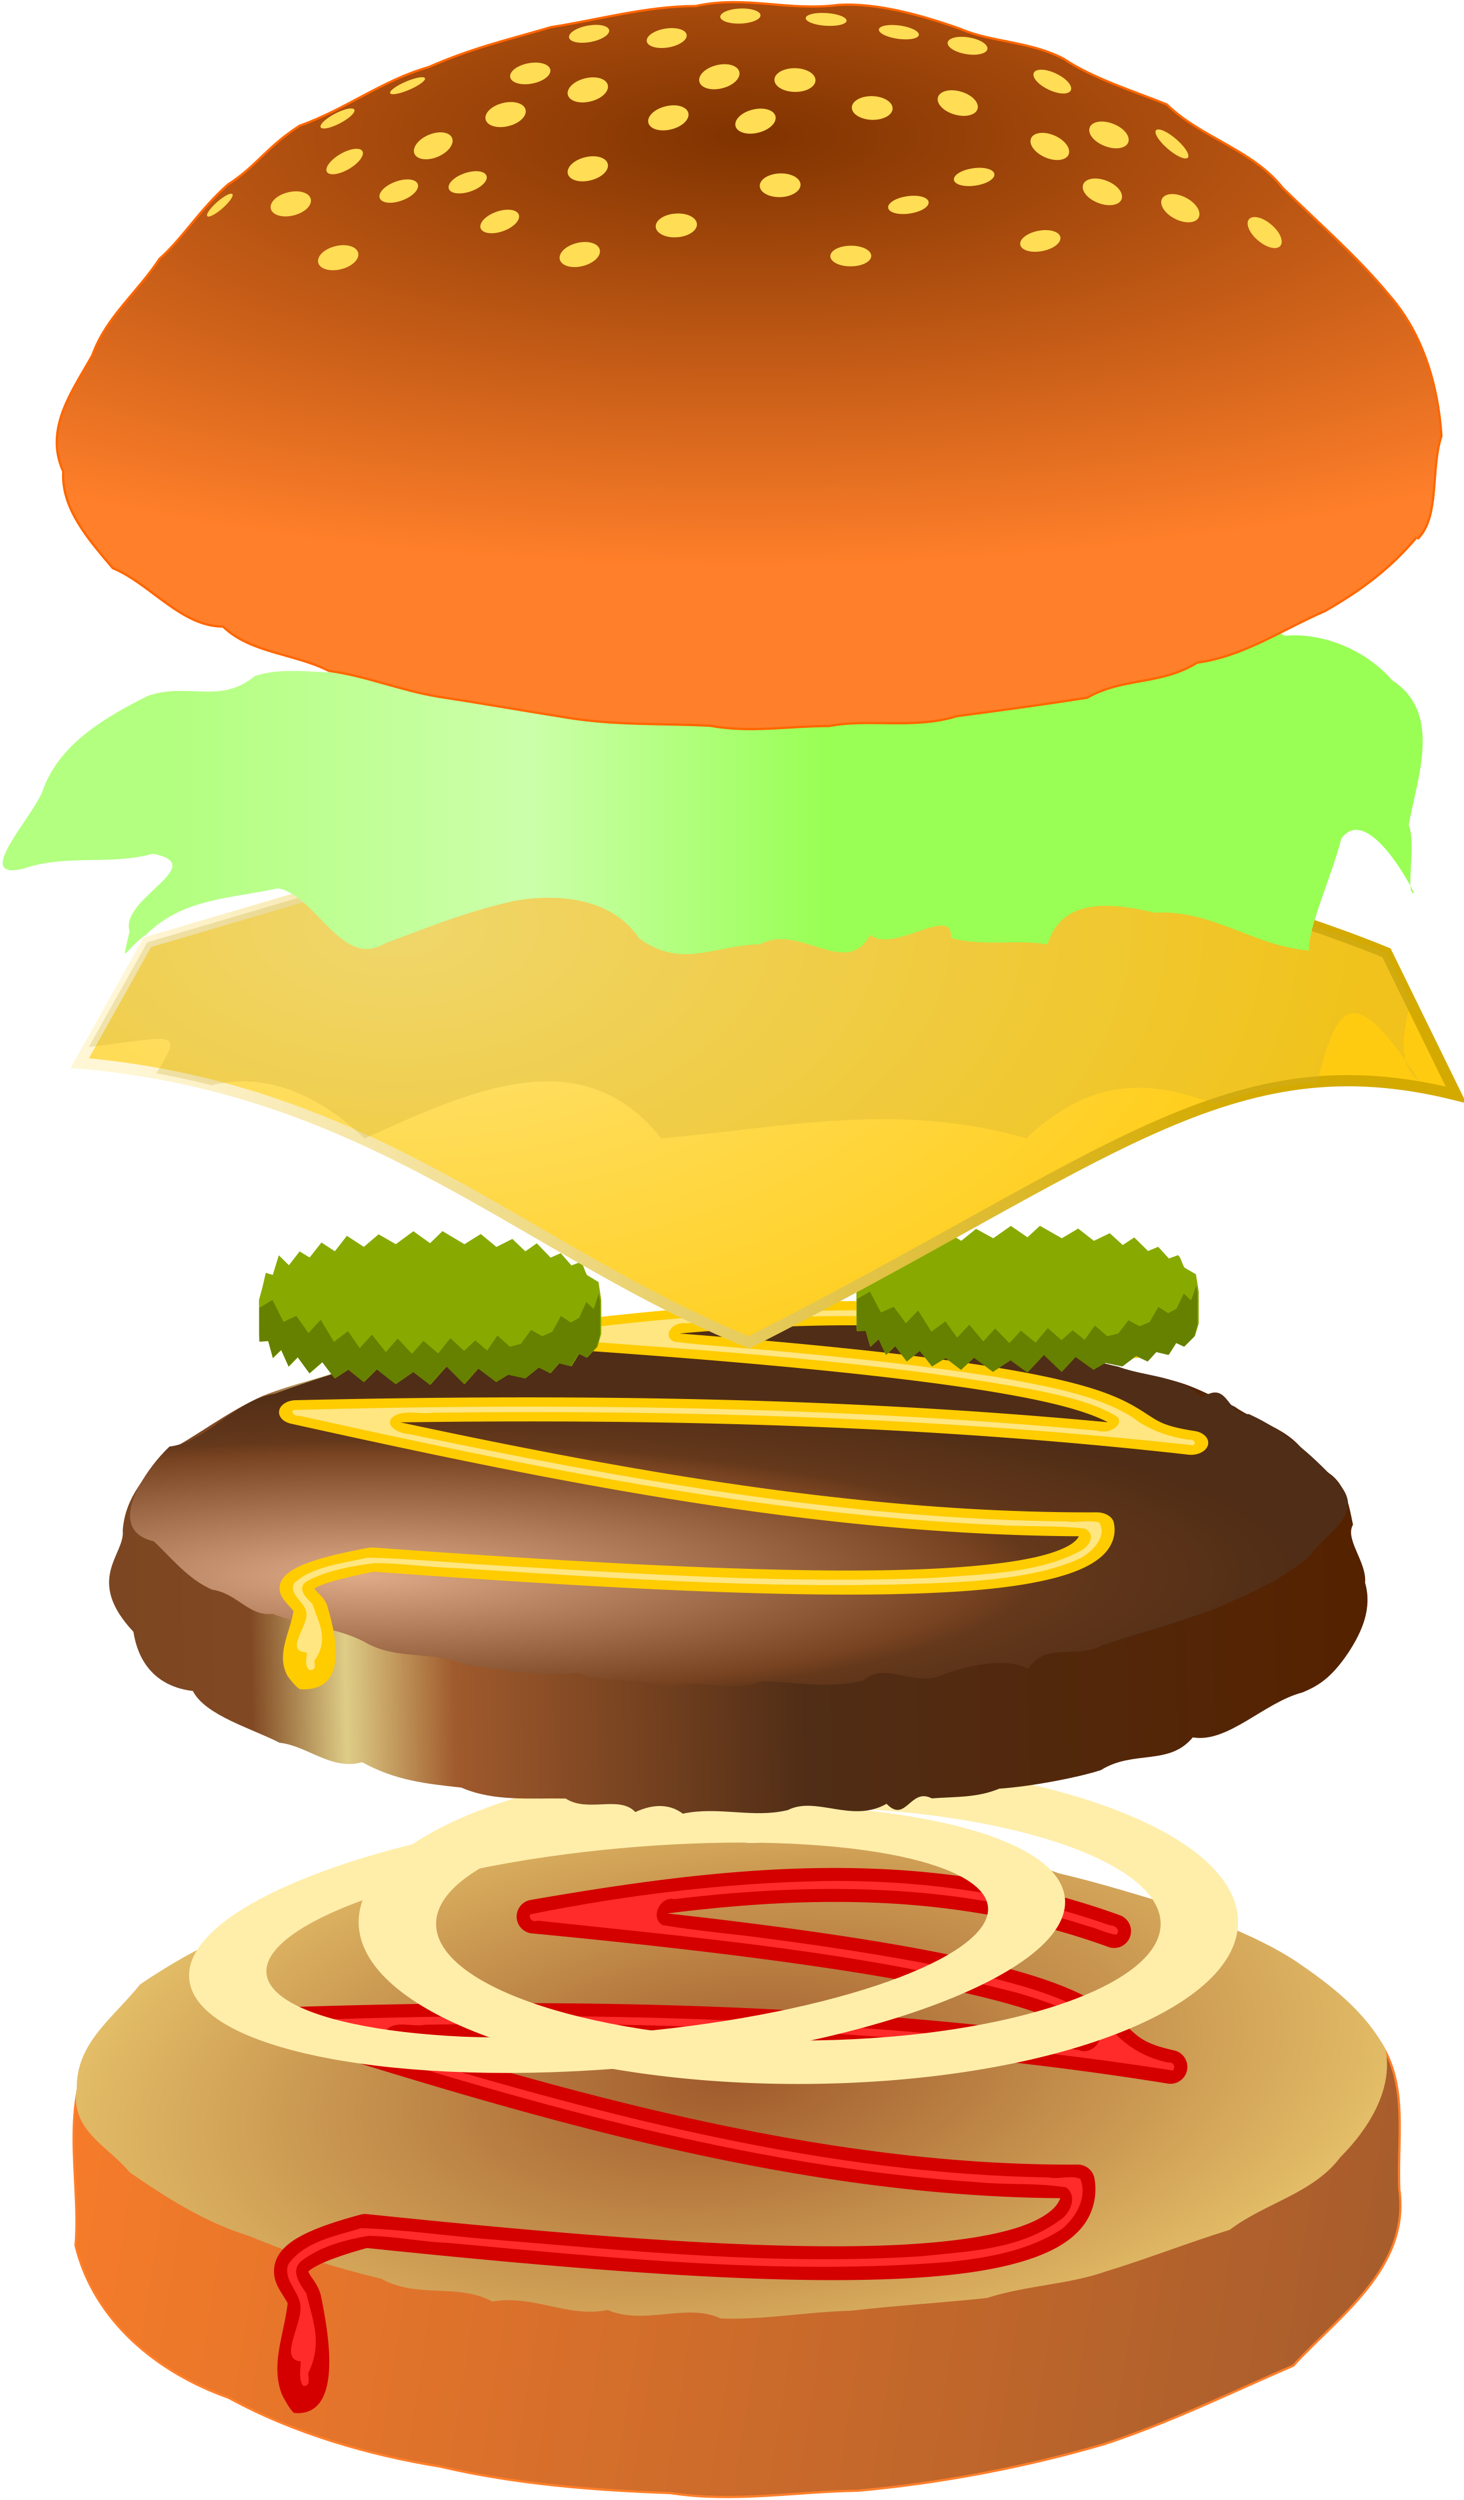
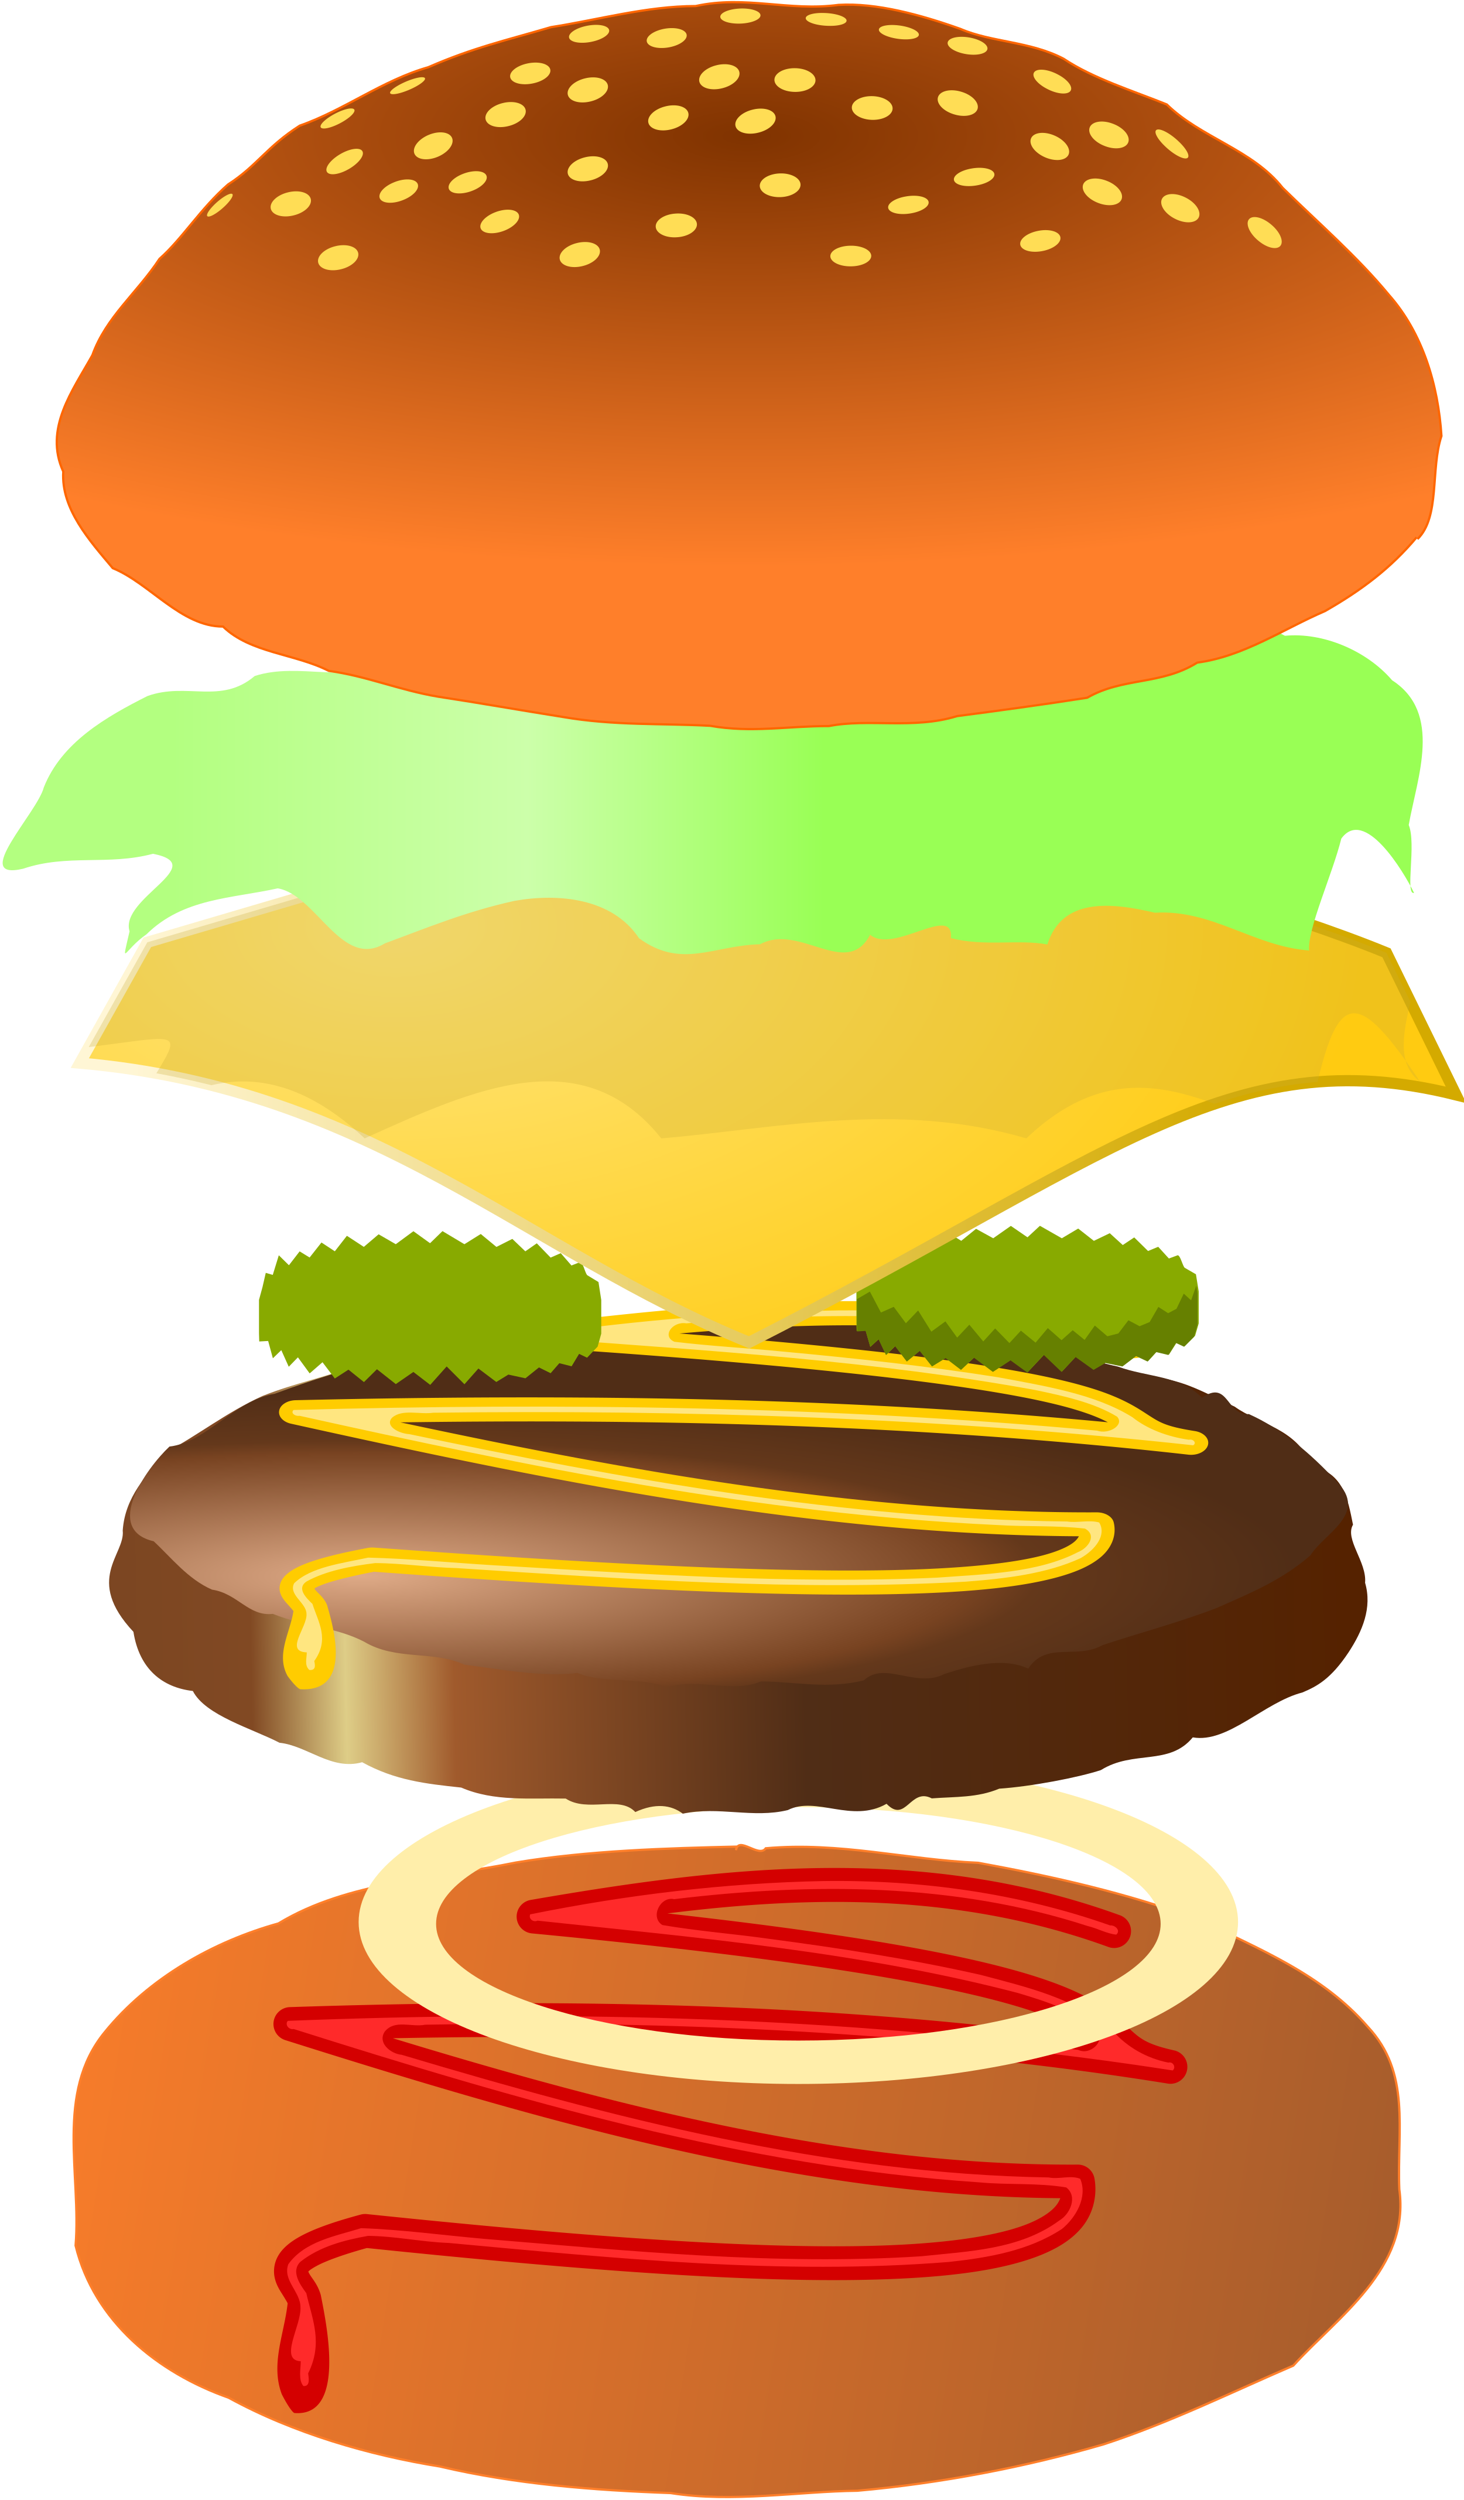
<svg xmlns="http://www.w3.org/2000/svg" xmlns:xlink="http://www.w3.org/1999/xlink" viewBox="0 0 202.39 345.61" version="1.0">
  <defs>
    <radialGradient id="l" xlink:href="#a" gradientUnits="userSpaceOnUse" cy="-16.986" cx="-741.88" gradientTransform="matrix(1.971 1.405 -1.434 2.011 719.15 1073.5)" r="36.214" />
    <radialGradient id="g" gradientUnits="userSpaceOnUse" cy="-180.78" cx="-556.27" gradientTransform="matrix(-.002 .799 -1.408 -.004 64.484 513.16)" r="305.87">
      <stop offset="0" stop-color="#ffe680" />
      <stop offset="1" stop-color="#ffcb11" />
    </radialGradient>
    <radialGradient id="k" gradientUnits="userSpaceOnUse" cy="-493.74" cx="1082.8" gradientTransform="matrix(0 .622 -1.794 .001 -436.49 -971.95)" r="307.65">
      <stop offset="0" stop-color="#803300" />
      <stop offset="1" stop-color="#ff7f2a" />
    </radialGradient>
    <radialGradient id="e" gradientUnits="userSpaceOnUse" cy="232.68" cx="1066.5" gradientTransform="matrix(.001 .266 -1.536 .004 1290.8 61.408)" r="292.34">
      <stop offset="0" stop-color="#deaa87" />
      <stop offset=".655" stop-color="#784321" />
      <stop offset=".722" stop-color="#64381b" />
      <stop offset="1" stop-color="#502d16" />
    </radialGradient>
    <radialGradient id="c" gradientUnits="userSpaceOnUse" cy="309.18" cx="546.33" gradientTransform="matrix(.08 .671 -1.446 .173 881.45 26.642)" r="291.41">
      <stop offset="0" stop-color="#a05a2c" />
      <stop offset="1" stop-color="#ffe680" />
    </radialGradient>
    <linearGradient id="d" y2="347.95" gradientUnits="userSpaceOnUse" x2="1407.3" y1="363.4" x1="771.66">
      <stop offset="0" stop-color="#784421" />
      <stop offset=".171" stop-color="#814923" />
      <stop offset=".242" stop-color="#decd87" />
      <stop offset=".324" stop-color="#a05a2c" />
      <stop offset=".589" stop-color="#502d16" />
      <stop offset="1" stop-color="#520" />
    </linearGradient>
    <linearGradient id="a">
      <stop offset="0" stop-color="#fff" />
      <stop offset="1" stop-color="#fd5" />
    </linearGradient>
    <linearGradient id="f" y2="245.04" gradientUnits="userSpaceOnUse" x2="694.54" gradientTransform="translate(0 -79.467)" y1="232.33" x1="201.85">
      <stop offset="0" stop-color="#fff6d5" />
      <stop offset="1" stop-color="#d4aa00" />
    </linearGradient>
    <linearGradient id="b" y2="455.52" gradientUnits="userSpaceOnUse" x2="828.57" gradientTransform="translate(1.124 53.944)" y1="344.09" x1="122.86">
      <stop offset="0" stop-color="#ff7f2a" />
      <stop offset="1" stop-color="#a05a2c" />
    </linearGradient>
    <linearGradient id="j" y2="161.23" gradientUnits="userSpaceOnUse" x2="-51.753" gradientTransform="matrix(.887 0 0 .984 803.37 -172.32)" y1="161.24" x1="-657.14">
      <stop offset="0" stop-color="#b3ff80" />
      <stop offset=".295" stop-color="#cfa" />
      <stop offset=".54" stop-color="#9f5" />
      <stop offset="1" stop-color="#9f5" />
    </linearGradient>
    <clipPath id="h" clipPathUnits="userSpaceOnUse">
      <path d="M179.81 130.49l30.01-53.687 172.93-50.945 104.54-6.535c30.15 11.267 64.72-1.609 103 9.156 59.84 16.823 123.25 33.745 170.36 52.989l30.91 63.132c-101.25-25.27-153.98 28.48-314.22 110.04-99.07-40.35-166.65-112.7-297.53-124.15z" fill-rule="evenodd" stroke="url(#linearGradient2534)" stroke-width="5" fill="url(#radialGradient2532)" />
    </clipPath>
    <filter id="i" height="1.2" width="1.048" y="-.1" x="-.024">
      <feGaussianBlur stdDeviation="6.028" />
    </filter>
  </defs>
  <g fill-rule="evenodd">
    <path d="M481.13 343.72c-31.06.7-66.46 1.74-98.38 7.07-35.43 7.23-74.59 8.26-105.64 27.09-28.75 7.98-57.68 24.21-77.25 48.36-22.12 27.02-10.34 63.06-12.92 94.83 8.24 33.76 36.65 56.57 68.02 67.62 28.74 15.78 62.54 25.56 93.96 30.59 33.58 7.92 68.59 10.58 102.54 11.8 27.52 4.36 56.8-.74 82.99-1.03 37.09-3.3 74.76-10.51 109.53-20.65 29.17-9.51 57.4-23.4 84.26-34.97 19.44-21.49 52.03-43.11 47.12-78.41-1.06-26.65 5.27-51.64-14.05-72.27-19.99-23.11-48.15-34.44-74.69-47.42-32.4-12.02-65.13-19.31-98.41-25.41-31.54-1.32-61.54-9.42-94.48-6.45-3.08 4.45-12.13-5.71-13.23.85" stroke="#ff7f2a" fill="url(#b)" transform="translate(-47.69 148.377) scale(.311)" />
-     <path d="M481.12 341.37c-21.14-2.99-42.99 2.92-62.88 1.71-15.24 5.87-32.3.16-45.92 5.73-19.64 3.61-39.4 7.63-58.48 12.01-15.96 6.62-35.11 11.53-52.27 19.23-15.87 6.41-31.64 15.19-45.94 24.89-11.8 14.85-28.45 25.92-28.16 46.22-3.17 18.7 14.1 25.79 23.49 37.33 15.97 11.07 33.42 22.25 52.94 28.25 18.46 7.75 38.75 14.29 59.01 19.11 15.91 8.95 33.96 1.78 49.33 10.12 17.99-3.23 33.97 7.39 51.15 3.73 16.6 7.04 35.15-3.38 50.28 3.77 19.21.73 37.85-2.93 57.76-3.42 20.11-2.33 40.93-3.56 60.61-5.67 17.87-5.73 36.68-6 53.21-11.93 16.84-5.06 35.55-12.44 54.79-18.41 15.65-11.96 36.87-15.99 49.14-32.28 12.19-12.21 23.62-29.93 20.06-47.87-9.02-16.82-23.95-28.35-39.74-39.13-15.73-10.28-33.17-16.64-50.43-23.6-18.49-5.51-36.03-11.09-54.99-15.54-20.04-7.39-42.05-6.78-63.02-9.81-19.99-4.3-38.66-3.14-58.62-5.36-6.44.71-18.74 3.45-21.5-.29" fill="url(#c)" transform="translate(-47.69 148.377) scale(.311)" />
    <path d="M113.863 258.236c-13.575.137-27.077 2.09-40.484 4.41a2.335 2.335 0 00.175 4.63c47.926 4.569 65.707 8.922 73.094 12.264 1.788.81 2.946 1.52 3.865 2.207-36.878-4.96-73.708-5.493-110.473-4.281-1.127.05-2.062.9-2.214 2.017s.517 2.187 1.591 2.538c35.529 11.23 71.232 21.6 107.163 21.858-.134.362-.324.71-.623 1.068-.741.897-2.18 1.86-4.36 2.67-4.357 1.615-11.45 2.565-20.376 2.83-17.85.526-43.09-1.523-70.506-4.37a2.34 2.34 0 00-.856.07c-3.915 1.055-6.524 2.005-8.38 3.026-1.853 1.019-3.192 2.283-3.522 4.008-.327 1.725.47 3.03.993 3.855.476.754.747 1.224.816 1.37-.467 4.254-2.395 8.415-.804 12.588.595 1.177 1.327 2.354 1.716 2.581 7.216.598 4.444-12.344 3.672-16.296-.383-1.373-1.09-2.16-1.46-2.746-.172-.271-.234-.42-.272-.505.072-.08.268-.299 1.109-.76 1.224-.67 3.519-1.541 6.988-2.5 27.289 2.827 52.42 4.889 70.64 4.35 9.168-.27 16.567-1.155 21.868-3.123 2.65-.984 4.826-2.252 6.337-4.08 1.507-1.825 2.167-4.282 1.75-6.732a2.336 2.336 0 00-2.317-1.947c-31.387.178-62.958-7.785-94.678-17.467 35.784-.71 71.503.527 107.184 6.275a2.337 2.337 0 00.875-4.584c-.05-.01-.075-.015-.124-.028-3.725-.834-4.643-1.629-6.054-2.92-1.43-1.309-3.363-3.308-7.62-5.236-7.33-3.316-21.8-6.904-56.316-10.762 20.457-2.557 40.72-2.697 60.9 4.612a2.334 2.334 0 101.585-4.388c-13.671-4.951-27.308-6.636-40.882-6.502z" fill="#d40000" />
    <path d="M113.894 260.036c-13.643.265-27.264 1.906-40.602 4.606-.249.62.433 1.143 1.015.869 22.244 2.382 44.675 4.325 66.374 9.99 3.896 1.161 7.988 2.453 11.09 5.163 1.04 1.616-1.128 3.51-2.716 2.709-36.189-4.721-72.832-5.437-109.27-4.008-.449.542.174 1.27.81 1.127 30.891 9.776 62.322 19.037 94.817 21.201 3.98.374 8.066.038 11.99.7 1.635 1.25.526 3.716-.969 4.579-5.478 4.042-12.596 4.244-19.111 4.939-20.167 1.292-40.34-.766-60.423-2.414-5.655-.492-11.323-1.283-16.978-1.473-3.516 1.096-7.773 1.79-10.062 4.983-.816 2.239 1.682 3.799 1.679 5.941.143 2.532-3.036 7.331.037 7.471.01 1.093-.364 2.563.37 3.429.997.08.717-1.171.655-1.757 2.105-4.216.55-7.501-.253-11.083-.868-1.183-2.18-3.03-.8-4.353 2.656-2.096 6.07-2.987 9.327-3.566 3.743.028 7.408.841 11.151.978 22.96 2.105 46.08 4.484 69.143 2.628 5.409-.582 11.061-1.541 15.658-4.577 1.949-1.598 3.565-4.447 2.506-6.92-1.36-.542-2.927.115-4.36-.187-30.54-.495-60.36-8.258-89.443-16.956-1.479-.128-3.381-1.61-2.344-3.201 1.395-1.732 3.733-.57 5.583-.956 34.535-.614 69.211 1.021 103.348 6.321.501-.417.062-1.267-.598-1.083-2.955-.586-5.69-2.124-7.667-4.373-5.073-4.503-11.846-6.041-18.236-7.744-9.685-2.193-19.566-3.712-29.41-5.011-4.845-.682-9.81-1.059-14.633-1.89-1.75-1.068-.28-4.024 1.622-3.575 19.04-2.302 38.78-2.264 57.17 3.712 1.323.308 2.65 1.059 3.948 1.19.679-.561-.168-1.346-.847-1.274-12.653-4.466-26.15-6.313-39.571-6.135zm40.474 7.368c-.01.012.025.006 0 0z" fill="#ff2a2a" />
    <g stroke="#fea" stroke-width="1.541" fill="#fea">
      <path d="M110.366 243.469c-33.468 0-60.631 9.963-60.631 22.235s27.163 22.23 60.631 22.23 60.632-9.958 60.632-22.23-27.163-22.235-60.632-22.235zm0 6.203c27.731 0 50.242 7.296 50.242 16.287 0 8.99-22.51 16.285-50.242 16.285s-50.235-7.296-50.235-16.285c0-8.99 22.505-16.287 50.235-16.287z" stroke-width=".311" />
-       <path d="M85.077 250.472c-33.327 3.066-59.653 13.415-58.762 23.097.89 9.68 28.663 15.046 61.99 11.98s59.653-13.41 58.764-23.09c-.892-9.68-28.663-15.052-61.992-11.986zm.45 4.894c27.614-2.54 50.561 1.153 51.214 8.244.651 7.092-21.235 14.911-48.849 17.452-27.615 2.54-50.554-1.154-51.207-8.246s21.23-14.91 48.843-17.45z" stroke-width=".311" />
    </g>
    <path d="M1115.9 241.7c-18.6-4.38-36.6 4.26-54.7.36-13.7 5.43-30.4-1.42-47.3 3.88-15.34 1.37-30.1 5.68-43.22 2.43-9.96 10.42-25.44 7.11-38.03 9.72-17.52 6.01-29.85 7.61-46.37 13.29-17.11 6.74-31.49 16.6-46.44 23.43-9.1 9.44-19.48 18.34-20.59 32.42 1.28 9.95-18.53 20.18 5.14 42.04 2.83 15.56 13.98 23.1 28.52 24.56 5.99 10.16 28.41 15.57 41.61 21.49 13.32 1.21 25.01 11.67 39.66 8.08 15.77 7.54 30.5 8.95 47.55 10.52 15.86 5.92 32.87 4.28 50.17 4.57 10.6 5.95 25.8-1.47 33.4 5.6 9.6-3.82 17.2-3.01 22.8.67 17.3-3.17 33.7 2.03 50.4-1.49 13.6-5.98 30.8 5.62 47.4-2.61 9.3 8.33 11.4-6.91 21.7-2.25 11.5-.75 21.8-.2 32.4-4.03 15.3-.89 37.9-4.62 48.8-7.72 15.7-8.47 32.7-1.6 44.1-13.58 16.8 2.56 34.3-14.57 52.6-18.63 7-2.54 13.7-5.62 22.2-16.71 6.6-8.73 11.4-18.44 7.9-28.85.9-8.63-9.9-18.07-5.8-24.09-2.6-11.12-4.5-21.07-19.7-24.51-7.5-15.59-25.4-17.18-37.1-24.5-16.3-6.47-26.4-12.25-44.3-12.37-13.2-6.24-28.3-5.66-42.4-12.25-16.1 2.99-33.2-8.08-50-3.33-11.6-9.9-24.2 1.78-38.6-6.26-13.2-2.63-22.6.59-36.3-.39-8.2 1.77-17.1-3.19-24.9-.29" fill="url(#d)" transform="matrix(.288 0 0 .333 -218.978 102.618)" />
-     <path d="M1116.2 241.7c-11.6-6.83-24.5 3.33-34.9-.8-14.3 2.66-30.8 1.56-46.1 3.13-16.6 2.54-28.7-3.17-42.85 7-15.21-2.99-33.25 2.02-46.35 5.45-18.53 3.21-36.25 8.39-53.83 13.97-19.31 2.75-32.68 20.12-50.49 21.91-11.05 8.96-32 34.42-7.57 39.31 8.34 6.68 16.49 15.78 28.02 20.09 12.32 1.58 17.47 11.2 29.19 10.06 15.44 5.34 30.04 5.4 43.75 11.52 15.41 8 33.13 3.53 48.2 9.57 17.73 1.91 36.73 5.23 54.33 3.45 11.7 4.42 30.1 1.6 43 5.86 15.6-3.94 31 2.72 45.1-2.37 17.3.19 31.9 3.28 49.3-.44 10.2-8.2 25 3.48 38.7-2.65 10.4-2.87 27.5-7.4 40.2-2.2 8.7-11.52 23.1-3.64 35.7-9.78 18.2-5.2 36.6-9.4 54.3-15.25 16.7-6.31 32.1-11.87 45.5-22.05 6.5-9.08 28.1-17.27 12.4-30.76-12.3-11.45-26.2-21.74-42-27.85-10.8.88-9.7-14.58-22.5-6.75-10.1-9.33-26.6-8.54-40.3-12.96-16.4-3.02-33.6-8.64-49.8-9.49-11-8.63-27.4 1.23-41.5-4.43-17.4-1.73-35.1-4.29-52.2-3.5-14.2 3.49-24.5-2.58-39.8.35l1.3-1.24" fill="url(#e)" transform="matrix(.288 0 0 .333 -218.978 102.618)" />
+     <path d="M1116.2 241.7c-11.6-6.83-24.5 3.33-34.9-.8-14.3 2.66-30.8 1.56-46.1 3.13-16.6 2.54-28.7-3.17-42.85 7-15.21-2.99-33.25 2.02-46.35 5.45-18.53 3.21-36.25 8.39-53.83 13.97-19.31 2.75-32.68 20.12-50.49 21.91-11.05 8.96-32 34.42-7.57 39.31 8.34 6.68 16.49 15.78 28.02 20.09 12.32 1.58 17.47 11.2 29.19 10.06 15.44 5.34 30.04 5.4 43.75 11.52 15.41 8 33.13 3.53 48.2 9.57 17.73 1.91 36.73 5.23 54.33 3.45 11.7 4.42 30.1 1.6 43 5.86 15.6-3.94 31 2.72 45.1-2.37 17.3.19 31.9 3.28 49.3-.44 10.2-8.2 25 3.48 38.7-2.65 10.4-2.87 27.5-7.4 40.2-2.2 8.7-11.52 23.1-3.64 35.7-9.78 18.2-5.2 36.6-9.4 54.3-15.25 16.7-6.31 32.1-11.87 45.5-22.05 6.5-9.08 28.1-17.27 12.4-30.76-12.3-11.45-26.2-21.74-42-27.85-10.8.88-9.7-14.58-22.5-6.75-10.1-9.33-26.6-8.54-40.3-12.96-16.4-3.02-33.6-8.64-49.8-9.49-11-8.63-27.4 1.23-41.5-4.43-17.4-1.73-35.1-4.29-52.2-3.5-14.2 3.49-24.5-2.58-39.8.35" fill="url(#e)" transform="matrix(.288 0 0 .333 -218.978 102.618)" />
    <path d="M115.894 179.873c-13.8.097-27.526 1.487-41.155 3.14-1.18.135-2.036.865-1.988 1.704.044.838.972 1.521 2.165 1.594 48.719 3.251 66.799 6.35 74.308 8.731 1.817.576 2.995 1.083 3.929 1.573-37.49-3.533-74.932-3.912-112.307-3.049-1.15.035-2.096.64-2.25 1.437s.525 1.557 1.617 1.806c36.118 7.998 72.414 15.38 108.941 15.565-.136.257-.329.505-.633.763-.753.638-2.216 1.321-4.432 1.898-4.429 1.15-11.64 1.83-20.714 2.016-18.146.374-43.805-1.083-71.677-3.112a3.357 3.357 0 00-.87.05c-3.98.753-6.632 1.43-8.52 2.155-1.883.725-3.247 1.627-3.58 2.854-.332 1.228.478 2.157 1.01 2.745.484.536.76.871.83.978-.475 3.027-2.435 5.99-.817 8.96.604.839 1.348 1.677 1.744 1.84 7.332.427 4.518-8.791 3.733-11.605-.39-.978-1.108-1.54-1.485-1.954-.174-.193-.238-.301-.276-.361.073-.058.273-.21 1.127-.54 1.245-.478 3.578-1.099 7.104-1.782 27.742 2.013 53.29 3.481 71.813 3.098 9.32-.193 16.842-.823 22.23-2.224 2.695-.701 4.908-1.601 6.443-2.903 1.532-1.302 2.203-3.051 1.78-4.797-.194-.802-1.191-1.39-2.356-1.385-31.908.128-64.003-5.545-96.25-12.439 36.378-.505 72.69.377 108.964 4.47 1.253.126 2.43-.462 2.668-1.334.238-.873-.544-1.723-1.779-1.93l-.126-.02c-3.787-.595-4.72-1.16-6.155-2.08-1.453-.931-3.419-2.356-7.746-3.728-7.453-2.361-22.161-4.918-57.25-7.664 20.795-1.822 41.395-1.92 61.91 3.284.807.235 1.731.139 2.409-.249.677-.387.997-1.004.83-1.605-.169-.6-.792-1.09-1.628-1.27-13.898-3.527-27.76-4.727-41.56-4.63z" fill="#fc0" />
    <path d="M115.926 181.154c-13.87.19-27.72 1.357-41.276 3.28-.253.44.44.814 1.033.617 22.613 1.698 45.416 3.082 67.475 7.116 3.96.826 8.12 1.746 11.274 3.675 1.057 1.152-1.146 2.5-2.764 1.93-36.787-3.362-74.039-3.872-111.081-2.855-.456.387.177.905.823.804 31.404 6.96 63.357 13.555 96.392 15.096 4.046.266 8.2.027 12.188.5 1.662.888.535 2.647-.985 3.259-5.568 2.878-12.808 3.022-19.428 3.517-20.502.92-41.01-.546-61.426-1.716-5.749-.35-11.51-.916-17.26-1.05-3.574.78-7.902 1.276-10.229 3.547-.829 1.594 1.71 2.705 1.707 4.23.145 1.806-3.087 5.22.038 5.32.01.779-.37 1.825.377 2.442 1.013.06.728-.834.664-1.25 2.14-3.003.56-5.343-.256-7.893-.883-.843-2.216-2.158-.814-3.1 2.7-1.49 6.17-2.127 9.482-2.54 3.805.02 7.531.6 11.337.697 23.341 1.5 46.844 3.196 70.29 1.872 5.499-.415 11.245-1.096 15.917-3.26 1.982-1.138 3.622-3.164 2.549-4.925-1.384-.386-2.976.08-4.432-.135-31.047-.353-61.363-5.88-90.928-12.074-1.504-.092-3.438-1.147-2.384-2.28 1.418-1.232 3.796-.406 5.676-.68 35.109-.438 70.357.727 105.063 4.5.51-.296.064-.902-.607-.77-3.005-.417-5.784-1.513-7.795-3.114-5.157-3.208-12.045-4.301-18.539-5.515-9.845-1.56-19.89-2.644-29.897-3.568-4.926-.486-9.973-.754-14.876-1.346-1.78-.76-.285-2.864 1.649-2.546 19.356-1.64 39.424-1.612 58.118 2.643 1.345.22 2.694.754 4.014.848.69-.4-.171-.959-.861-.908-12.863-3.18-26.583-4.495-40.228-4.368zm41.146 5.246c-.01.01.025.005 0 0z" fill="#ffe680" />
    <path d="M-228.1 56.192l-8.19-4.214-8.62 4.535-8.4-3.462-7.26 4.415-8.25-3.855-5.92 5.423-6.55-3.08-5.8 5.25-4.89-2.146-5.3 4.9-4.8-3.378-2.89 6.703-3.39-.717-1.48 4.596-1.69 4.417V87.206l.1 2.349 4.24-.169 2.22 5.816 4.04-2.784 3.65 5.8 4.41-3.237 5.78 5.639 6.29-3.902 6.06 5.722 6.63-3.062 7.54 4.322 6.37-4.493 9.29 5.223 8.62-4.25 8.19 4.49 8.09-6.469 8.72 6.229 6.81-5.485 8.84 4.755 5.83-2.55 8.34 1.29 6.68-3.827 5.67 2.007 4.23-3.475 5.96 1.073 3.71-4.39 3.98 1.374 4.87-3.66 1.69-4.336V75.579l-1.3-6.007-5.26-2.289c-1.07-.464-2.14-4.106-3.21-4.569l-4.48 1.244-5.23-4.303-4.96 1.549-6.74-4.97-5.61 2.8-6.4-4.373-7.77 2.805-7.67-4.513-7.98 3.56-10.7-4.567-6.11 4.246z" stroke="#8a0" stroke-width=".933" fill="#8a0" transform="matrix(.282 0 0 .395 123.788 149.88)" />
-     <path d="M82.787 178.83l-.714 2.136-1.016-.975-1.005 2.197-1.154.641-1.35-.913-1.207 2.197-1.386.604-1.552-.864-1.386 1.913-1.524.407-1.73-1.554-1.411 2.085-1.648-1.407-1.544 1.444-1.897-1.752-1.693 2.11-2.03-1.74-1.585 1.802-1.976-2.123-1.64 1.888-1.924-2.431-1.685 1.876-1.623-2.357-1.947 1.493-1.826-3.073-1.693 1.851-1.677-2.381-1.772.827-1.527-3.036-1.798 1.098V184.545l.026.925 1.2-.074.626 2.295 1.137-1.098 1.033 2.295 1.244-1.283 1.632 2.234 1.78-1.543 1.702 2.258 1.88-1.209 2.125 1.703 1.798-1.765 2.619 2.06 2.435-1.678 2.312 1.766 2.283-2.555 2.461 2.468 1.922-2.172 2.498 1.876 1.64-1 2.353.506 1.888-1.505 1.597.79 1.189-1.37 1.684.42 1.05-1.74 1.12.542 1.378-1.443.474-1.704v-4.602l-.166-1.111z" fill="#668000" />
    <path d="M-228.1 56.192l-8.19-4.214-8.62 4.535-8.4-3.462-7.26 4.415-8.25-3.855-5.92 5.423-6.55-3.08-5.8 5.25-4.89-2.146-5.3 4.9-4.8-3.378-2.89 6.703-3.39-.717-1.48 4.596-1.69 4.417V87.206l.1 2.349 4.24-.169 2.22 5.816 4.04-2.784 3.65 5.8 4.41-3.237 5.78 5.639 6.29-3.902 6.06 5.722 6.63-3.062 7.54 4.322 6.37-4.493 9.29 5.223 8.62-4.25 8.19 4.49 8.09-6.469 8.72 6.229 6.81-5.485 8.84 4.755 5.83-2.55 8.34 1.29 6.68-3.827 5.67 2.007 4.23-3.475 5.96 1.073 3.71-4.39 3.98 1.374 4.87-3.66 1.69-4.336V75.579l-1.3-6.007-5.26-2.289c-1.07-.464-2.14-4.106-3.21-4.569l-4.48 1.244-5.23-4.303-4.96 1.549-6.74-4.97-5.61 2.8-6.4-4.373-7.77 2.805-7.67-4.513-7.98 3.56-10.7-4.567-6.11 4.246z" stroke="#8a0" stroke-width=".955" fill="#8a0" transform="matrix(.282 0 0 .376 165.084 135.428)" />
-     <path d="M124.083 163.028l-.714 2.035-1.016-.93-1.005 2.095-1.154.612-1.35-.871-1.207 2.094-1.386.577-1.552-.824-1.386 1.824-1.524.388-1.73-1.482-1.411 1.988-1.648-1.341-1.544 1.376-1.896-1.67-1.694 2.011-2.029-1.659-1.586 1.718-1.976-2.024-1.64 1.8-1.924-2.317-1.685 1.788-1.623-2.247-1.947 1.424-1.826-2.93-1.693 1.765-1.677-2.27-1.772.788-1.527-2.895-1.798 1.047v3.577l.026.882 1.2-.07.626 2.188 1.137-1.047 1.033 2.188 1.245-1.224 1.63 2.13 1.782-1.47 1.701 2.152 1.88-1.153 2.125 1.623 1.798-1.682 2.619 1.965 2.435-1.6 2.312 1.683 2.283-2.436 2.461 2.353 1.922-2.07 2.498 1.787 1.64-.952 2.353.482 1.888-1.435 1.597.753 1.189-1.306 1.685.4 1.05-1.659 1.12.518 1.377-1.377.474-1.623v-4.388l-.166-1.059z" fill="#668000" />
    <g>
      <path d="M-228.1 56.192l-8.19-4.214-8.62 4.535-8.4-3.462-7.26 4.415-8.25-3.855-5.92 5.423-6.55-3.08-5.8 5.25-4.89-2.146-5.3 4.9-4.8-3.378-2.89 6.703-3.39-.717-1.48 4.596-1.69 4.417V87.206l.1 2.349 4.24-.169 2.22 5.816 4.04-2.784 3.65 5.8 4.41-3.237 5.78 5.639 6.29-3.902 6.06 5.722 6.63-3.062 7.54 4.322 6.37-4.493 9.29 5.223 8.62-4.25 8.19 4.49 8.09-6.469 8.72 6.229 6.81-5.485 8.84 4.755 5.83-2.55 8.34 1.29 6.68-3.827 5.67 2.007 4.23-3.475 5.96 1.073 3.71-4.39 3.98 1.374 4.87-3.66 1.69-4.336V75.579l-1.3-6.007-5.26-2.289c-1.07-.464-2.14-4.106-3.21-4.569l-4.48 1.244-5.23-4.303-4.96 1.549-6.74-4.97-5.61 2.8-6.4-4.373-7.77 2.805-7.67-4.513-7.98 3.56-10.7-4.567-6.11 4.246z" stroke="#8a0" stroke-width=".955" fill="#8a0" transform="matrix(.282 0 0 .376 206.38 150.127)" />
      <path d="M165.379 177.727l-.714 2.035-1.016-.93-1.005 2.095-1.154.612-1.35-.871-1.207 2.094-1.386.576-1.552-.823-1.386 1.823-1.524.389-1.73-1.483-1.411 1.988-1.648-1.34-1.544 1.376-1.896-1.67-1.694 2.01-2.029-1.658-1.586 1.718-1.976-2.024-1.64 1.8-1.924-2.317-1.685 1.788-1.623-2.247-1.947 1.423-1.826-2.929-1.693 1.765-1.677-2.27-1.772.788-1.527-2.895-1.798 1.047v3.577l.026.882 1.2-.07.626 2.188 1.137-1.047 1.033 2.188 1.245-1.224 1.63 2.13 1.782-1.471 1.702 2.153 1.88-1.153 2.124 1.623 1.798-1.682 2.619 1.965 2.436-1.6 2.311 1.682 2.283-2.435 2.461 2.353 1.922-2.07 2.498 1.787 1.64-.952 2.353.482 1.888-1.435 1.598.753 1.188-1.306 1.685.4 1.05-1.659 1.12.518 1.377-1.377.474-1.623v-4.388l-.166-1.06z" fill="#668000" />
    </g>
    <path d="M179.81 130.49l30.01-53.687 172.93-50.945 104.54-6.535c30.15 11.267 64.72-1.609 103 9.156 59.84 16.823 123.25 33.745 170.36 52.989l30.91 63.132c-101.25-25.27-153.98 28.48-314.22 110.04-99.07-40.35-166.65-112.7-297.53-124.15z" stroke="url(#f)" stroke-width="5" fill="url(#g)" transform="translate(-44.89 106.38) scale(.311)" />
    <path d="M656.32 12.123c196.04 9.577 84.84 100.77 119.16 126.53-32.27-48.676-38.56-37.61-50.71 25.3-40.07-11.88-77.85-44.06-124.22 0-57.46-16.87-111.72-4.25-162.26 0-35.14-43.98-83.51-21.85-131.84 0-33.22-31.07-69.04-36.32-109.01 0 30.5-59.87 44.47-44.06-53.3-36.56 27.12-65.217 52.09-79.096 106.18-84.498l77.5-7.347c94.5-15.783 216.7 15.557 328.5-23.422z" clip-path="url(#h)" opacity=".529" filter="url(#i)" fill="#c8ab37" transform="translate(-44.89 106.38) scale(.311)" />
    <path d="M653.98-69.2c21.22-2.299 43.34.306 61.54 9.75 16.83-1.631 36.3 6.525 47.63 19.77 22.47 14.537 11.21 42.971 7.39 64.34 3.47 8.306-1.72 31.267 2.37 30.173-4.75-9.704-22.02-38.331-32.34-24.126-3.95 15.915-15.07 40.05-14.31 49.729-24.51-1.796-43.04-18.325-68.54-16.786-19.35-4.539-41.2-6.934-47.81 14.111-12.84-2.439-28.19 1.066-42.88-2.845 1.34-15.52-25.64 7.285-35.9-1.484-10.51 19.869-31.17-5.328-48.93 4.234-20.78.5-34.78 11.169-53.8-2.669-11.86-17.895-35.86-20.081-55.41-16.613-21.66 4.792-38.94 12.017-57.55 18.883-19.21 11.75-30.47-21.579-47.65-24.452-20.36 4.542-41.98 4.27-58.33 20.429-10.24 7.11-11.36 15.417-7.53-1.325-4.53-14.676 36.26-29.461 10.39-34.469-19.86 5.329-38.02-.011-57.67 6.634-23.85 5.603 6.26-24.825 9.16-36.138 7.9-20.031 27.79-31.402 46.08-40.616 17.55-6.301 32.57 3.918 47.68-8.902 19.64-6.401 41.74 3.903 60.11-6.274 19.53 2.363 39.43-2.01 59.27-.533 17.74 3.734 24.25-11.548 44.52-2.795 14.18 6.154 25.02-11.977 35.16 5.432 18.69-7.289 40.27-3.044 59.86-7.326 16.97 7.767 33.23-2.951 48.98 4.337 16.92-13.614 45.66-5.027 61.94-15.085 3.09-5.856 31.04-7.824 28.9-.793" fill="url(#j)" transform="translate(-44.89 106.38) scale(.311)" />
    <g>
      <path d="M747.05-120.63c-11.36 13.56-24.25 23.376-40.71 32.781-18.76 8.104-36.32 20.24-56.82 22.919-16.15 10.106-33.01 6.44-48.93 15.618-18.73 2.939-40.76 5.953-57.84 8.168-19.39 5.997-39.35.943-56.91 4.42-18.48-.034-34.46 3.13-52.77-.108-21.59-1.19-42.69.026-65.64-3.951-19.43-3.069-36.28-6.102-55.3-8.992-17.29-2.887-32-9.244-48.64-11.472-14.99-7.682-34.9-7.894-47.01-19.706-18.61.067-32.56-19.257-49.03-25.967-10.28-12.23-23.04-26.34-21.99-42.9-8.73-19.09 4.23-36.1 12.93-51.76 6.06-16.97 19.77-27.55 29.85-42.83 10.24-9.07 18.15-22.3 30.48-33.07 12.81-8.21 17.04-16.65 31.86-26.13 19.73-6.88 36.77-20.19 57.13-25.97 20.1-8.77 34.48-11.91 54.54-17.82 20.74-3.2 42.44-9.36 64.31-9.37 22.24-4.9 41.34 2.47 63.51-.52 16.94-1 36.57 4.42 54.2 10.68 13.65 5.94 31.04 5.48 45.86 13.27 13.12 8.79 31.34 14.43 45.86 20.31 15.14 14.8 38.09 20.05 51.51 37.08 15.96 15.65 33.12 30.46 47.3 47.64 15.01 17.02 21.85 40.09 23.28 62.64-4.95 14.87-.53 35.98-10.65 45.83" stroke="#f60" fill="url(#k)" transform="translate(-36.49 111.793) scale(.311)" />
      <g transform="matrix(.225 0 0 .225 4.3 80.194)" fill="url(#l)">
        <path d="M343.782-294.111a7.282 12.525 76.216 11-3.47-14.144 7.282 12.525 76.216 113.47 14.144zM293.272-278.951a7.282 12.525 76.216 11-3.47-14.144 7.282 12.525 76.216 113.47 14.144zM392.262-327.405a12.414 5.852-9.313 11-3.47-11.267 12.414 5.852-9.313 113.47 11.267zM437.196-342.001a12.358 4.627-2.31 11-2.791-9.105 12.358 4.627-2.31 112.791 9.105zM489.574-340.55a12.335 3.885 3.841 10-2.244-7.887 12.335 3.885 3.841 102.244 7.888zM534.912-332.322a12.39 4.116 7.875 10-3.47-8.645 12.39 4.116 7.875 103.47 8.645zM567.278-286.11a7.282 12.525-73.684 114.091-13.977 7.282 12.525-73.684 11-4.091 13.976zM623-259.772a7.281 12.524-66.56 115.794-13.36 7.281 12.524-66.56 11-5.793 13.36zM624.088-301.898a5.43 12.334-64.672 116.711-8.784 5.43 12.334-64.672 11-6.71 8.784zM516.572-282.784a7.281 12.524-88.23 11.45-14.556 7.281 12.524-88.23 11-.45 14.556zM573.306-323.4a5.19 12.318-80.754 114.129-9.79 5.19 12.318-80.754 11-4.129 9.79zM460.507-235.31a7.281 12.524 87.841 11-.549-14.552 7.281 12.524 87.841 11.549 14.553zM393.272-276.931a7.282 12.525 76.216 11-3.47-14.144 7.282 12.525 76.216 113.47 14.144zM228.99-233.695a12.29 6.082-20.188 11-6.231-10.617 12.29 6.082-20.188 116.23 10.617zM249.903-260.108a7.281 12.524 67.262 11-5.629-13.431 7.281 12.524 67.262 115.63 13.43zM308.422-305.196a12.444 6.335-10.613 11-3.47-12.226 12.444 6.335-10.613 113.47 12.226zM343.782-245.621a7.282 12.525 76.216 11-3.47-14.144 7.282 12.525 76.216 113.47 14.144zM446.812-274.911a7.282 12.525 76.216 11-3.47-14.144 7.282 12.525 76.216 113.47 14.144zM540.762-225.375a12.389 5.365-8.156 11-3.47-10.307 12.389 5.365-8.156 113.47 10.307zM581.162-242.545a12.389 5.365-8.156 11-3.47-10.307 12.389 5.365-8.156 113.47 10.307zM621.822-202.265a12.444 6.335-10.613 11-3.47-12.226 12.444 6.335-10.613 113.47 12.226zM754.268-208.344a12.444 6.335 40.466 117.331-10.38 12.444 6.335 40.466 11-7.331 10.38zM702.802-222.02a7.282 12.525-63.031 116.604-12.98 7.282 12.525-63.031 11-6.604 12.98zM396.946-210.66a7.282 12.525 85.978 11-1.022-14.527 7.282 12.525 85.978 111.022 14.527zM290.596-214.64a12.44 6.276-19.546 11-5.34-11.408 12.44 6.276-19.546 115.34 11.408zM190.412-191.001a7.282 12.525 76.216 11-3.47-14.144 7.282 12.525 76.216 113.47 14.144zM161.292-224.085a7.282 12.525 76.216 11-3.47-14.144 7.282 12.525 76.216 113.47 14.144zM195.68-252.83a12.612 5.286-30.205 11-6.067-8.695 12.612 5.286-30.205 116.066 8.695zM235.24-302.62a11.634 2.7-23.221 11-7.866-2.28 11.634 2.7-23.221 117.866 2.28zM344.522-330.786a12.46 5.086-10.459 11-3.47-9.681 12.46 5.086-10.459 113.47 9.68zM338.852-192.954a7.282 12.525 76.216 11-3.47-14.144 7.282 12.525 76.216 113.47 14.144zM504.261-192.79a12.444 6.335-.459 11-1.26-12.646 12.444 6.335-.459 111.26 12.646zM655.592-231.752a7.282 12.524-68.876 115.248-13.585 7.282 12.524-68.876 11-5.248 13.585zM659.621-266.732a7.282 12.524-68.753 115.277-13.573 7.282 12.524-68.753 11-5.277 13.573zM469.217-299.958a7.282 12.525-89.134 11.22-14.562 7.282 12.525-89.134 11-.22 14.562zM424.592-302.191a7.282 12.525 76.216 11-3.47-14.144 7.282 12.525 76.216 113.47 14.144zM271.552-239.4a12.165 5.857-18.916 11-6.5-10.067 12.165 5.857-18.916 116.5 10.068zM696.731-266.528a3.908 12.64-49.43 118.447-2.888 3.908 12.64-49.43 11-8.447 2.888zM191.72-281.767a11.633 3.31-27.641 11-6.957-3.692 11.633 3.31-27.641 116.956 3.692zM120.553-231.322a10.253 2.523-41.257 11-9.168 1.88 10.253 2.523-41.257 119.168-1.88z" />
      </g>
    </g>
  </g>
</svg>